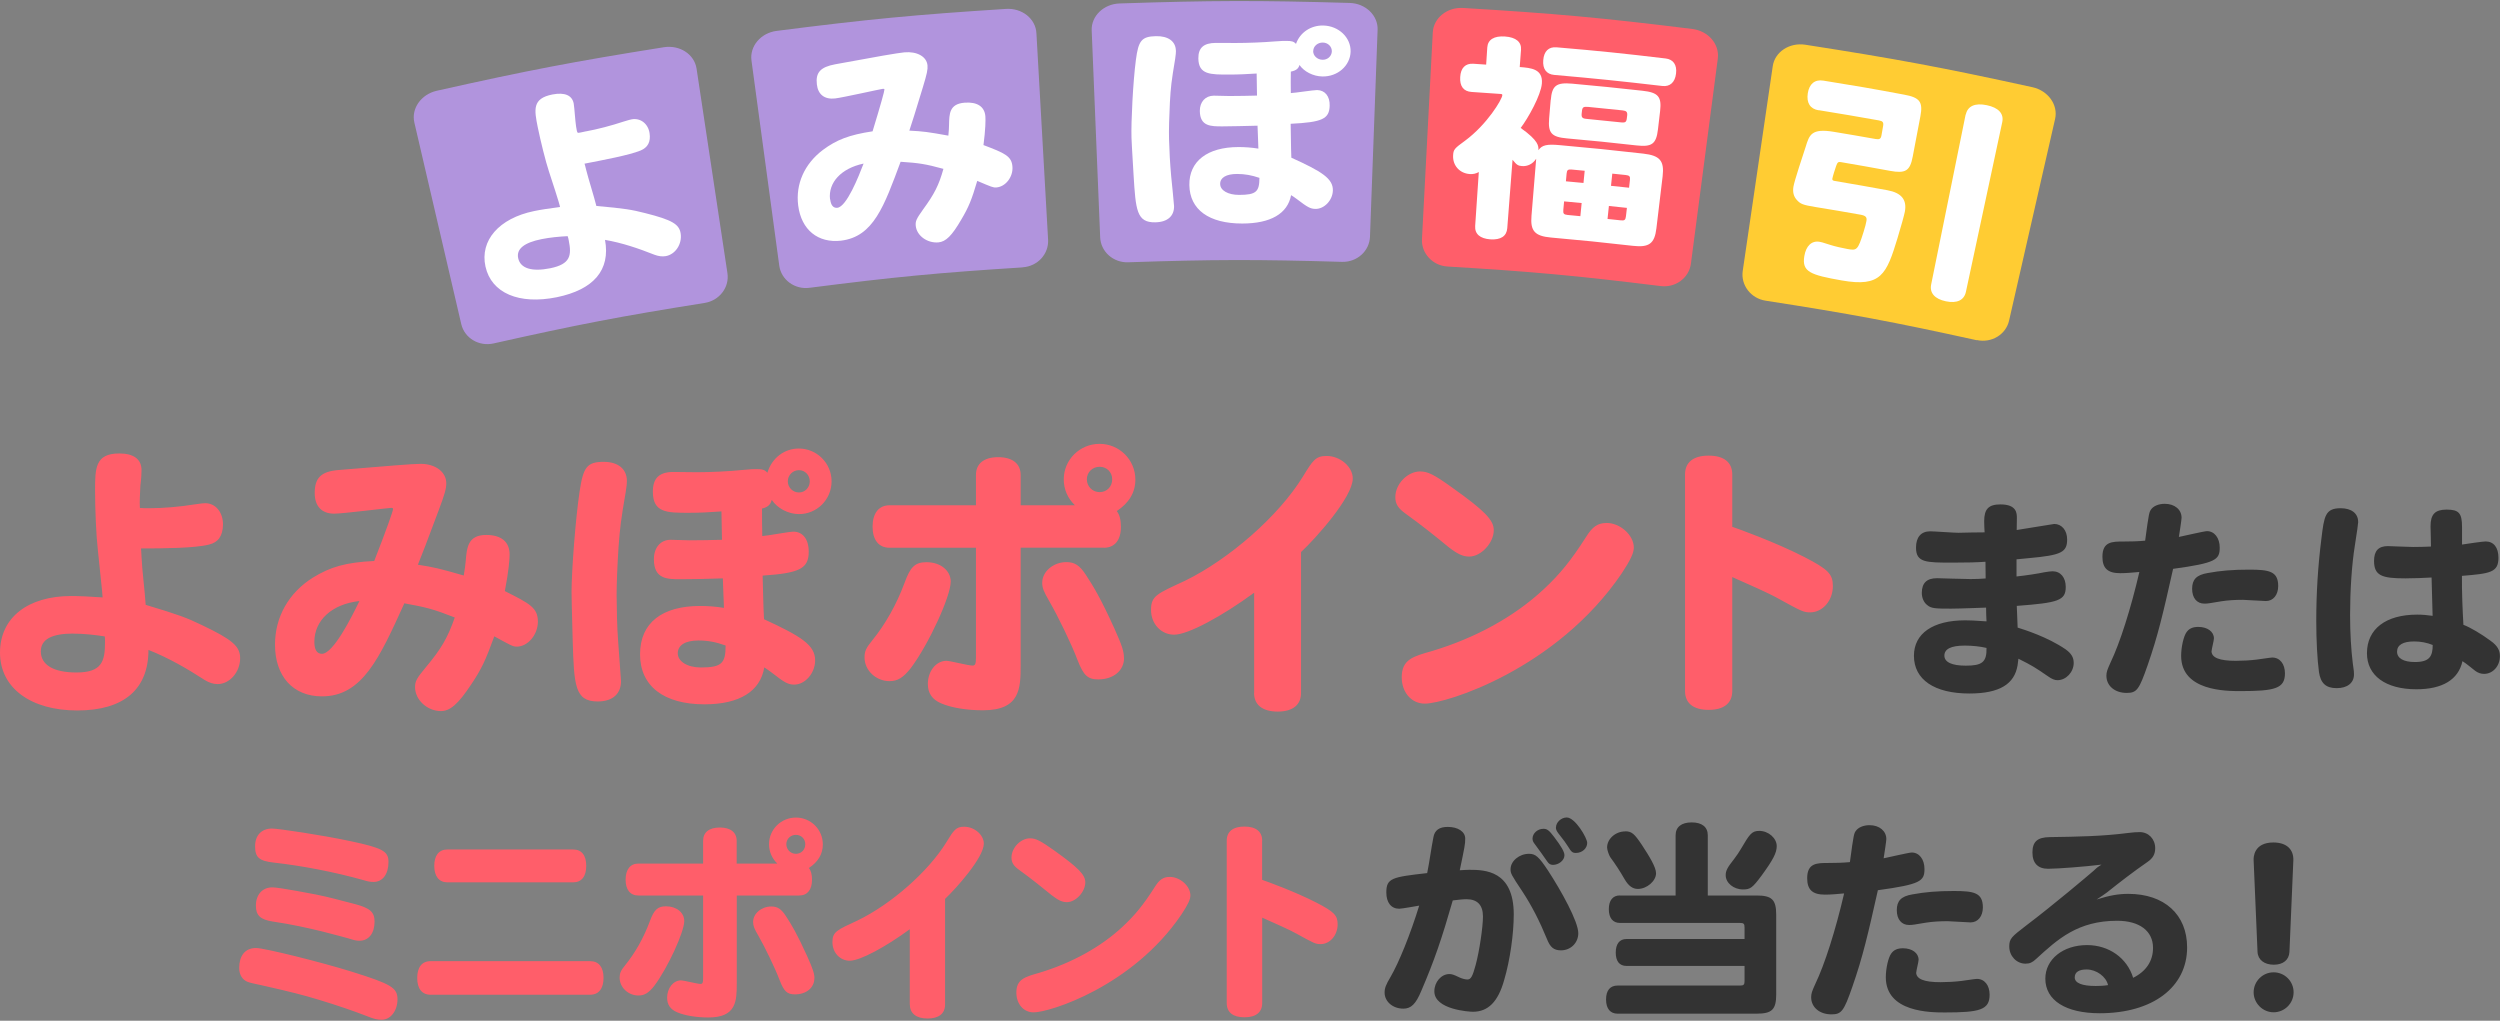
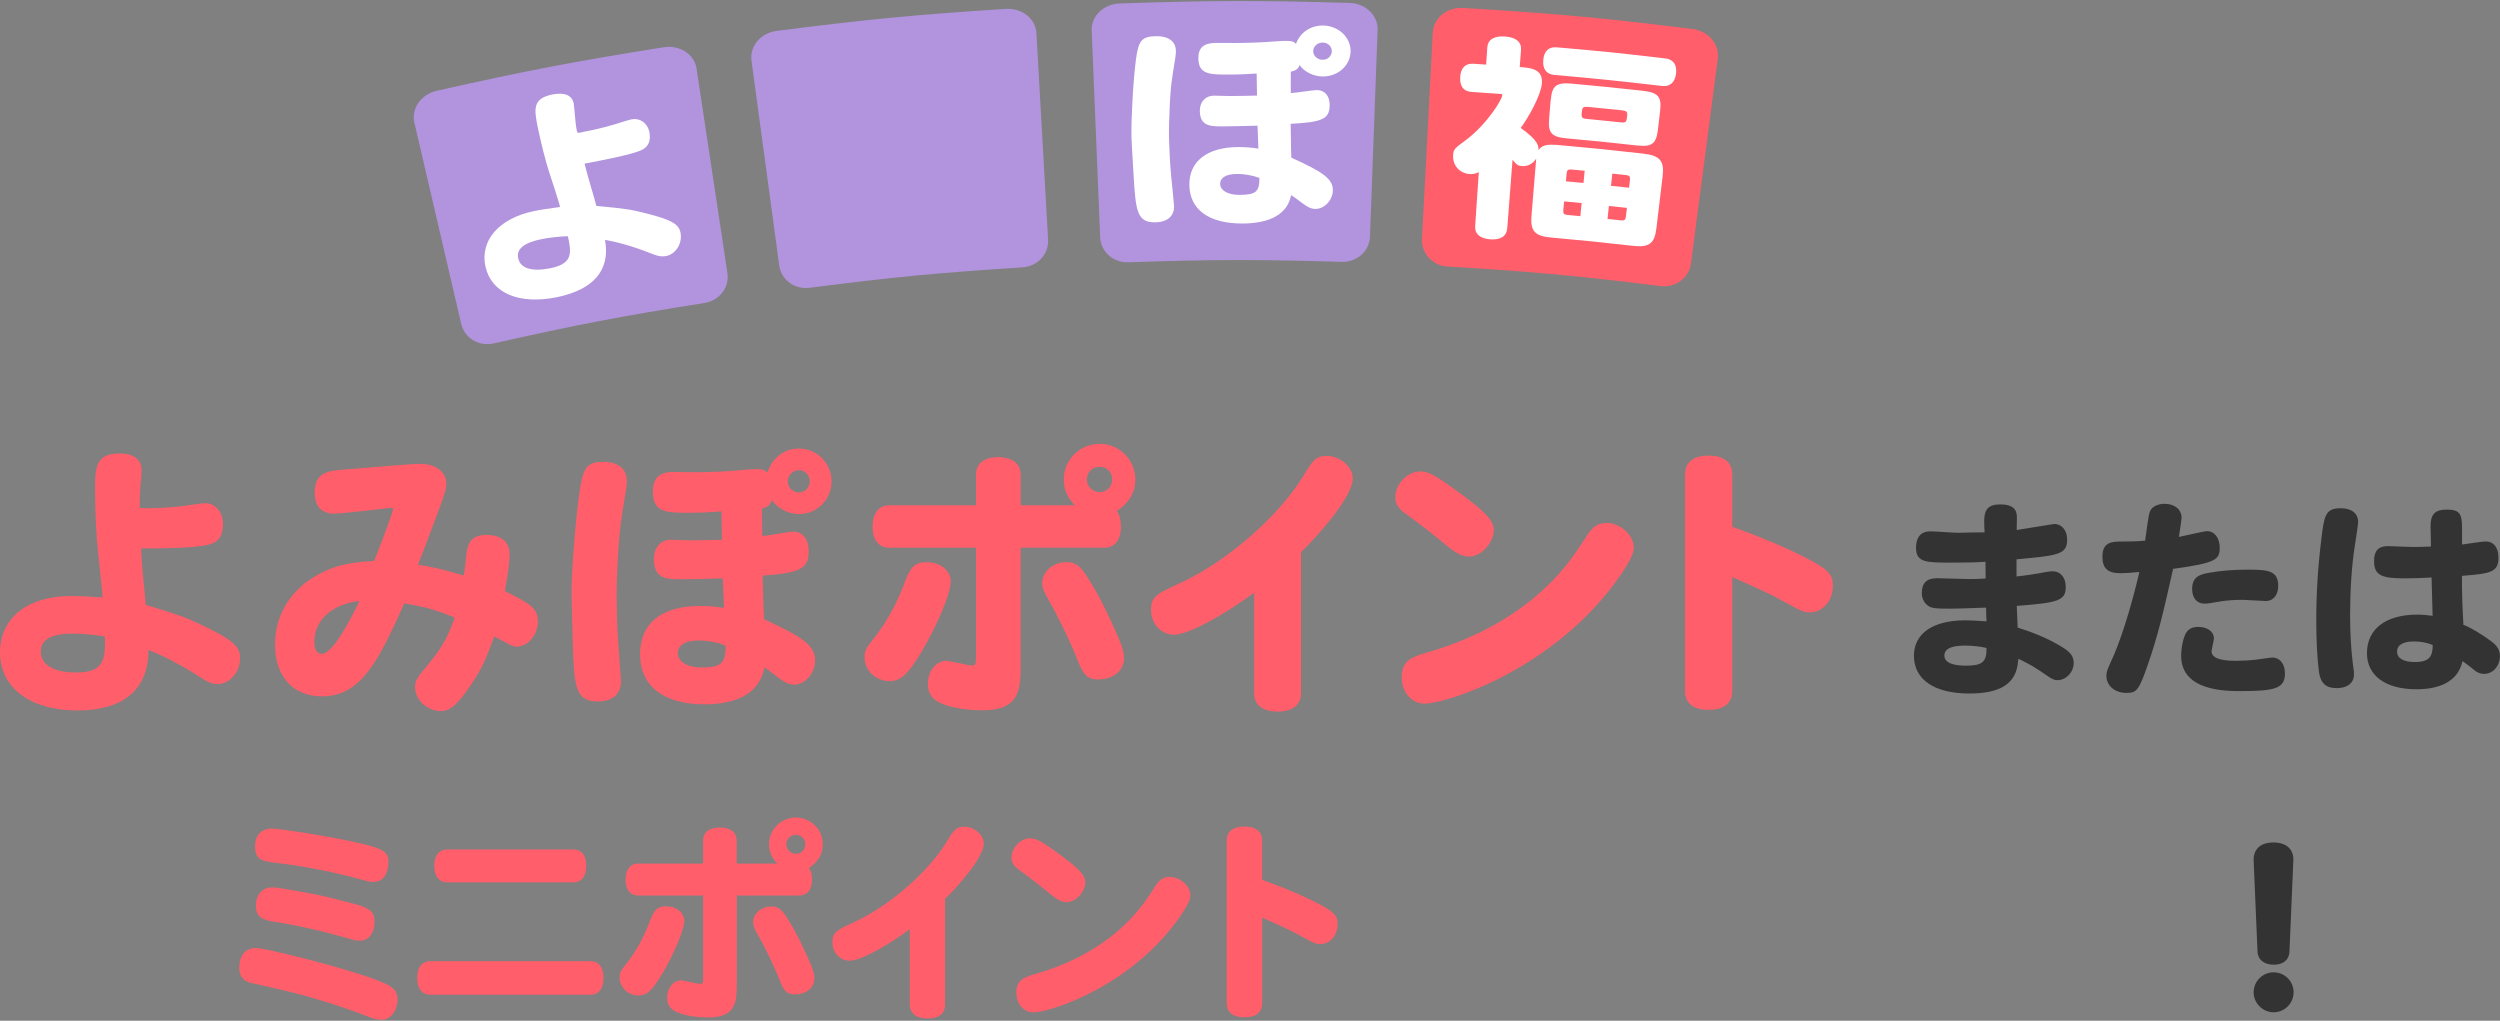
<svg xmlns="http://www.w3.org/2000/svg" height="118" viewBox="0 0 289 118" width="289">
  <rect x="0" y="0" width="289" height="118" fill="#808080" stroke="none" />
  <path d="m81.45 35.02c-9.8 1.56-14.68 2.5-24.39 4.68-1.69.38-3.36-.61-3.74-2.24-2.17-9.32-3.25-13.98-5.42-23.29-.38-1.62.78-3.27 2.6-3.68 10.44-2.34 15.69-3.35 26.24-5.03 1.84-.29 3.52.81 3.78 2.46 1.43 9.46 2.15 14.19 3.57 23.65.25 1.65-.93 3.18-2.64 3.45z" fill="#b194dd" />
  <path d="m67.77 15.18c1.27-.23 2.88-.65 4.33-1.13.6-.18.76-.23.95-.26.99-.17 1.88.51 2.04 1.61.15.99-.2 1.65-1.04 2-1.28.53-4.32 1.1-6.48 1.52.05.14.11.39.19.72.29 1.14.89 3.01 1.18 4.17 3.32.29 4.08.43 5.66.83 3.08.78 3.91 1.27 4.08 2.33.2 1.24-.61 2.45-1.73 2.64-.41.07-.82.01-1.29-.16-1.87-.74-3.75-1.38-5.72-1.72.64 3.48-1.3 5.75-5.58 6.63-4.34.88-7.56-.46-8.24-3.55-.66-3 1.55-5.57 5.62-6.41.76-.16 1.78-.31 3-.47-.02-.1-.01-.24-1.28-4.1-.39-1.18-.97-3.52-1.3-5.14-.4-2.01-.65-3.31 1.71-3.77 1.42-.27 2.27.1 2.45 1.05.05.29.09.79.14 1.37.07.84.18 1.9.32 2 .09.06.59-.09.97-.16zm-7.87 14.66c.25 1.19 1.58 1.6 3.71 1.17 2.35-.48 2.48-1.49 2.14-3.2-.04-.2-.07-.37-.13-.51-1.02.05-2.03.15-3 .34-2.04.41-2.94 1.14-2.72 2.2h.01z" fill="#fff" />
  <path d="m118.21 30.91c-9.87.63-14.81 1.1-24.64 2.36-1.71.22-3.27-.93-3.49-2.58-1.29-9.48-1.93-14.22-3.21-23.7-.22-1.65 1.08-3.19 2.92-3.42 10.57-1.35 15.88-1.86 26.51-2.54 1.85-.12 3.42 1.14 3.51 2.8.54 9.55.81 14.33 1.35 23.88.09 1.66-1.22 3.08-2.94 3.19z" fill="#b194dd" />
-   <path d="m97.25 27.82c-2.7.31-4.62-1.25-4.98-4.07-.31-2.45.7-4.79 2.86-6.42 1.56-1.16 3.02-1.74 5.74-2.15.95-3.11 1.38-4.68 1.37-4.83 0-.1-.12-.09-.2-.08-.27.03-4.63 1.01-5.5 1.11-1.21.14-1.98-.45-2.11-1.62-.16-1.37.4-2.01 2.13-2.33 4.9-.91 7.19-1.3 7.99-1.38 1.46-.13 2.58.49 2.67 1.52.04.47-.06.95-.54 2.53-.99 3.22-1.15 3.79-1.56 5 1.58.08 2.15.15 4.51.58.06-.58.07-.86.08-1.26.03-1.25.02-2.41 1.8-2.55 1.46-.11 2.31.45 2.4 1.58.03.45.02 1.48-.22 3.32 2.48.94 3.27 1.28 3.35 2.52.08 1.17-.8 2.3-1.86 2.38-.37.03-.56-.06-2.21-.76-.65 2.2-.99 3.03-1.85 4.48-1.08 1.86-1.78 2.55-2.64 2.63-1.28.11-2.51-.77-2.62-1.92-.05-.54.08-.81.85-1.89 1.3-1.78 1.82-2.79 2.35-4.69-2.08-.57-2.84-.68-4.95-.82-1.9 5.1-3.12 8.68-6.9 9.12l.03-.02zm-1.28-4.78c.08.69.36 1.03.83.98 1.07-.12 2.45-3.59 3.03-5.11-2.6.55-4.1 2.2-3.88 4.13h.01z" fill="#fff" />
  <path d="m155.13 30.27c-9.89-.29-14.84-.28-24.72.05-1.72.06-3.17-1.24-3.23-2.89-.39-9.56-.59-14.34-.98-23.9-.07-1.67 1.38-3.07 3.22-3.13 10.63-.35 15.95-.37 26.6-.06 1.85.05 3.3 1.46 3.23 3.12-.35 9.56-.53 14.34-.88 23.9-.06 1.67-1.51 2.96-3.22 2.91h-.01z" fill="#b194dd" />
  <path d="m135.94 5.85c0 .22-.02.45-.09.95-.44 2.63-.51 3.26-.61 5.03-.08 1.55-.13 3.3-.1 4.25.04 1.41.11 2.77.25 4.32.05.54.33 3.19.33 3.43.02 1.09-.69 1.84-2.16 1.87-2.17.05-2.27-1.42-2.52-5.47-.17-2.69-.23-4.04-.24-4.29-.06-1.82.18-6.56.51-9.03.29-2.22.66-2.69 2.31-2.73 1.43-.03 2.29.6 2.31 1.68h.01zm13.28 2.44c-.01.82-.02 1.65 0 2.47.49-.02 2.61-.35 3.04-.35.92.02 1.48.73 1.45 1.81-.04 1.53-.85 1.91-4.51 2.09.04 1.33.02 2.52.08 3.92 3.54 1.6 4.83 2.42 4.8 3.79-.03 1.14-1 2.15-2.02 2.13-.57-.01-.91-.19-2.11-1.11-.31-.23-.49-.36-.7-.48-.4 2.14-2.37 3.28-5.65 3.28-3.84 0-6.07-1.6-6.11-4.45-.04-2.74 2.07-4.39 5.69-4.39.72 0 1.47.05 2.29.18-.02-.85-.07-1.68-.1-2.65-1.4.04-2.98.07-4.05.08-1.32 0-2.6.02-2.62-1.78-.01-1.04.63-1.76 1.61-1.77.3 0 1.57.04 1.81.04 1.25 0 2.22-.03 3.19-.05-.02-.85-.02-1.7-.04-2.55-1.14.07-2.07.12-3.21.12-2.12 0-3.51.03-3.53-1.87-.01-1.22.61-1.78 2.01-1.79.35 0 1.98.01 2.31.01 1.32 0 3.21-.07 4.5-.18.82-.07 1.15-.06 1.35-.06.63 0 .85.06 1.12.34.46-1.32 1.72-2.15 3.15-2.12 1.8.04 3.21 1.41 3.16 3.03-.05 1.63-1.51 2.9-3.27 2.86-1.06-.02-2.11-.56-2.64-1.33-.11.42-.39.64-.96.76h-.02zm-6.22 11.82c-1.25 0-1.96.43-1.95 1.15 0 .75.9 1.27 2.19 1.27 2 0 2.34-.39 2.35-1.97-.89-.3-1.67-.45-2.59-.45zm8.8-14.22c-.01.55.47 1 1.07 1.02s1.07-.42 1.09-.97c.01-.55-.44-1.01-1.04-1.02s-1.1.42-1.11.97z" fill="#fff" />
  <path d="m191.98 33.07c-9.83-1.21-14.77-1.67-24.65-2.26-1.72-.1-3.04-1.53-2.95-3.18.5-9.55.75-14.33 1.25-23.89.09-1.66 1.66-2.93 3.5-2.82 10.62.64 15.93 1.12 26.51 2.43 1.84.23 3.15 1.76 2.94 3.41-1.25 9.49-1.87 14.23-3.11 23.72-.22 1.65-1.78 2.8-3.48 2.59z" fill="#ff5e6a" />
  <path d="m177.56 18.38c-.37.57-.98.87-1.62.82-.45-.04-.6-.12-1.09-.73-.24 3.16-.36 4.75-.61 7.91-.07.92-.75 1.37-1.96 1.29-1.19-.09-1.81-.62-1.75-1.55.17-2.49.25-3.74.42-6.23-.33.18-.65.26-1.05.23-1.16-.08-1.99-.99-1.92-2.17.04-.67.15-.79 1.39-1.69 2.53-1.87 4.27-4.76 4.3-5.26 0-.1-.05-.13-.23-.14-1.34-.1-2-.14-3.33-.23-.92-.06-1.38-.66-1.31-1.73.06-1.04.59-1.59 1.52-1.53.59.04.88.06 1.48.1.05-.79.08-1.19.13-1.99.06-.89.78-1.35 2.05-1.26s1.92.64 1.85 1.54c-.06.79-.09 1.19-.15 1.99 1.31.1 2.7.22 2.56 1.91-.11 1.35-1.59 4.01-2.45 5.13 2.1 1.49 2.07 2.1 2.05 2.57.42-.59.97-.72 2.47-.58 3.87.35 5.79.54 9.66.98 1.92.22 2.44.83 2.23 2.62-.29 2.41-.43 3.61-.72 6.02-.21 1.76-.84 2.23-2.71 2.02-3.79-.43-5.68-.62-9.48-.96-1.87-.17-2.4-.76-2.25-2.52.22-2.62.33-3.93.54-6.54v-.04zm2.1-9.72c-.89-.08-1.35-.69-1.26-1.71.08-1.02.62-1.56 1.54-1.48 5.05.43 7.57.69 12.61 1.29.87.1 1.33.73 1.2 1.75-.12 1.01-.7 1.53-1.58 1.43-5-.58-7.5-.84-12.51-1.28h-.01zm-.39 2.9c.14-1.67.64-2.05 2.46-1.89 3.26.3 4.89.46 8.14.82 1.82.2 2.23.68 2.04 2.34-.1.85-.15 1.28-.25 2.13-.2 1.69-.7 2.05-2.49 1.85-3.2-.36-4.81-.52-8.02-.81-1.8-.16-2.21-.62-2.07-2.31.07-.85.11-1.29.18-2.14h.01zm3.78 9.6c.06-.56.08-.85.14-1.42-.59-.06-.89-.09-1.49-.14-.45-.04-.56.05-.6.47-.03.36-.05.53-.08.89.81.07 1.22.11 2.04.19h-.01zm-.22 2.31c-.81-.08-1.21-.12-2.02-.19-.04.39-.05.58-.09.97-.04.45.05.55.5.6.58.05.88.08 1.47.14.06-.6.09-.91.15-1.52zm.68-11.11c-.59-.06-.61.12-.67.78-.04.42.08.56.54.6 1.62.16 2.42.24 4.04.41.59.06.61-.11.68-.78.05-.42-.08-.56-.53-.61-1.62-.17-2.43-.25-4.05-.41h-.01zm2.72 9.12c.83.09 1.26.13 2.09.22.04-.36.06-.53.1-.89.05-.42-.05-.53-.5-.58-.61-.07-.92-.1-1.54-.16-.06.56-.09.85-.15 1.42zm-.24 2.31c-.06.6-.1.9-.16 1.52.6.06.91.1 1.52.16.44.05.56-.04.61-.48.04-.39.06-.58.11-.96-.83-.09-1.25-.14-2.08-.22z" fill="#fff" />
-   <path d="m228.51 39.33c-9.72-2.14-14.6-3.05-24.4-4.57-1.71-.26-2.89-1.8-2.65-3.44 1.39-9.47 2.09-14.2 3.47-23.67.24-1.65 1.93-2.76 3.76-2.48 10.54 1.64 15.8 2.62 26.26 4.91 1.82.4 2.99 2.05 2.62 3.67-2.13 9.33-3.19 13.99-5.32 23.31-.37 1.63-2.04 2.62-3.73 2.25h-.01z" fill="#fc3" />
-   <path d="m210.23 12.75c-.97-.16-1.42-.85-1.25-1.97.17-1.08.81-1.62 1.8-1.46 3.74.6 5.6.92 9.33 1.62 1.82.33 2.2.84 1.89 2.49l-.89 4.68c-.31 1.65-.84 1.97-2.62 1.64-2.28-.42-3.41-.62-5.69-1.01-.29-.05-.39.02-.54.44-.42 1.25-.42 1.4-.44 1.47-.03.17.07.24.28.27 2.44.41 3.65.63 6.08 1.07 1.64.3 2.28 1.11 2.02 2.49-.07.37-.43 1.68-.85 3.06-1.27 4.17-1.89 5.68-6.44 4.88-3.63-.64-4.63-.99-4.33-2.81.19-1.18.85-1.81 1.75-1.66.13.02.32.05 1.28.37.45.15 1.41.37 1.93.46 1.11.2 1.22.17 1.89-1.97.18-.57.29-1.01.33-1.26.08-.44-.08-.62-.68-.73-2.07-.37-3.1-.54-5.17-.88-1.53-.25-1.78-.36-2.21-.84-.35-.39-.48-.88-.38-1.51.11-.69 1.12-3.71 1.42-4.63.42-1.35.64-2.16 3.25-1.72 1.94.32 2.9.49 4.83.83.45.08.61-.02.68-.43.08-.43.12-.65.19-1.08.07-.42-.04-.56-.49-.64-2.77-.49-4.16-.73-6.94-1.18h-.01zm17.02.49c.2-.97 1.06-1.37 2.42-1.08 1.36.28 2 .98 1.79 1.96-1.68 7.85-2.52 11.78-4.2 19.62-.21.97-1.04 1.36-2.32 1.09-1.29-.27-1.89-.97-1.7-1.93 1.6-7.86 2.39-11.8 3.99-19.67h.02z" fill="#fff" />
  <path d="m8.48 73.24c-2.51 0-3.76.67-3.76 2.06 0 1.57 1.48 2.44 4.11 2.44 2.92 0 3.31-1.25 3.31-3.5 0-.26 0-.48-.03-.67-1.22-.19-2.44-.32-3.63-.32zm7.68-14.52c.39.03.71.03 1.16.03 1.51 0 3.47-.16 5.24-.45.74-.1.93-.13 1.16-.13 1.19 0 2.06 1.03 2.06 2.47-.03 1.32-.55 2.06-1.61 2.31-1.61.42-5.27.45-7.87.45.03.19.03.51.06.96.06 1.54.39 4.02.48 5.56 3.86 1.16 4.72 1.48 6.52 2.35 3.5 1.67 4.4 2.44 4.4 3.82 0 1.61-1.22 2.99-2.6 2.99-.51 0-1-.16-1.51-.48-2.09-1.35-4.21-2.57-6.49-3.47 0 4.56-2.86 7-8.23 7s-8.93-2.6-8.93-6.68 3.25-6.55 8.23-6.55c.93 0 2.15.06 3.63.16 0-.13 0-.26-.55-5.49-.19-1.61-.32-4.69-.32-6.81 0-2.63 0-4.34 2.8-4.34 1.67 0 2.57.67 2.57 1.93 0 .39-.03 1-.13 1.77-.06 1.12-.1 1.83-.06 2.6zm25.39 10.76c-3.18.35-5.21 2.22-5.21 4.72 0 .9.29 1.38.87 1.38 1.32 0 3.44-4.24 4.34-6.1zm5.18.29c-2.86 6.3-4.85 10.73-9.51 10.73-3.34 0-5.43-2.31-5.43-5.98 0-3.18 1.57-5.98 4.37-7.74 2.02-1.25 3.82-1.77 7.1-1.93 1.51-3.86 2.18-5.82 2.18-6.01 0-.13-.13-.13-.22-.13-.32 0-5.56.67-6.59.67-1.45 0-2.25-.87-2.25-2.38 0-1.77.74-2.51 2.8-2.67 5.82-.48 8.51-.71 9.45-.71 1.7 0 2.96.93 2.96 2.25 0 .61-.16 1.22-.9 3.18-1.51 4.02-1.77 4.72-2.38 6.23 1.86.29 2.54.45 5.3 1.25.13-.74.16-1.09.22-1.61.13-1.64.26-3.08 2.38-3.08 1.74 0 2.7.8 2.7 2.25 0 .58-.1 1.9-.55 4.24 2.89 1.45 3.82 1.93 3.82 3.53 0 1.51-1.16 2.89-2.44 2.89-.45 0-.67-.13-2.6-1.19-1 2.76-1.48 3.79-2.67 5.56-1.51 2.28-2.44 3.08-3.5 3.08-1.57 0-2.99-1.29-2.99-2.76 0-.71.19-1.03 1.25-2.31 1.77-2.12 2.51-3.37 3.34-5.75-2.44-.96-3.34-1.19-5.85-1.64zm42.48-11.98c-.13.55-.45.84-1.12 1 0 1.06 0 2.12.03 3.18.58-.03 3.08-.51 3.6-.51 1.09 0 1.77.9 1.77 2.28 0 1.96-.96 2.51-5.33 2.8.06 1.7.06 3.25.16 5.04 4.31 1.99 5.91 2.99 5.91 4.76 0 1.48-1.16 2.8-2.41 2.8-.71 0-1.12-.22-2.6-1.38-.39-.29-.61-.45-.87-.61-.45 2.76-2.86 4.27-6.91 4.27-4.72 0-7.45-2.12-7.45-5.78s2.57-5.59 6.94-5.59c.87 0 1.77.06 2.76.22-.03-1.09-.1-2.15-.13-3.41-1.67.06-3.57.1-4.85.1-1.57 0-3.12 0-3.12-2.31 0-1.35.77-2.25 1.93-2.25.35 0 1.86.06 2.15.06 1.48 0 2.63-.03 3.79-.06-.03-1.09-.03-2.18-.06-3.28-1.35.1-2.44.16-3.79.16-2.51 0-4.14 0-4.14-2.44 0-1.57.74-2.28 2.38-2.28.42 0 2.31.03 2.7.03 1.54 0 3.76-.1 5.27-.26.96-.1 1.35-.1 1.57-.1.74 0 1 .06 1.32.42.51-1.7 1.96-2.8 3.63-2.8 2.09 0 3.79 1.7 3.79 3.79s-1.67 3.79-3.76 3.79c-1.25 0-2.51-.67-3.15-1.64zm-5.33 16.83c-1.09-.39-2.02-.58-3.15-.58-1.51 0-2.38.55-2.38 1.48s1.09 1.64 2.67 1.64c2.44 0 2.86-.51 2.86-2.54zm8.48-20.27c-.71 0-1.29.58-1.29 1.29s.58 1.29 1.29 1.29 1.25-.58 1.25-1.29-.55-1.29-1.25-1.29zm-22.56-.96c1.67 0 2.67.84 2.67 2.22 0 .29-.03.58-.13 1.22-.58 3.37-.67 4.18-.84 6.46-.13 1.99-.22 4.24-.22 5.46.03 1.83.03 3.53.19 5.56.03.71.32 4.11.32 4.43 0 1.41-.9 2.35-2.7 2.35-2.67 0-2.73-1.9-2.89-7.13-.1-3.47-.13-5.21-.13-5.53 0-2.35.45-8.42.93-11.6.42-2.86.87-3.44 2.8-3.44zm57.32.57c-.84 0-1.48.64-1.48 1.45s.64 1.48 1.48 1.48 1.45-.64 1.45-1.48-.64-1.45-1.45-1.45zm.51 9.35h-9.64v13.56c0 2.73-.06 5.24-4.37 5.24-1.86 0-3.63-.29-4.82-.8-1.06-.45-1.54-1.19-1.54-2.25 0-1.48.96-2.67 2.15-2.67.42 0 2.51.55 2.99.55.32 0 .42-.13.42-.93v-12.69h-9.99c-1.25 0-1.96-.9-1.96-2.44s.71-2.47 1.96-2.47h9.99v-3.5c0-1.32.93-2.06 2.57-2.06s2.6.74 2.6 2.06v3.5h6.27c-.84-.8-1.29-1.86-1.29-2.99 0-2.28 1.86-4.11 4.14-4.11s4.14 1.83 4.14 4.14c0 1.48-.74 2.7-2.15 3.63.32.42.48 1 .48 1.83 0 1.51-.71 2.41-1.96 2.41zm-17.73 3.96c0 1.64-2.51 7.17-4.63 9.99-.87 1.09-1.51 1.48-2.44 1.48-1.57 0-2.89-1.25-2.89-2.73 0-.71.16-1.09.9-1.99 1.51-1.86 2.8-4.14 3.73-6.65.67-1.86 1.22-2.38 2.54-2.38 1.61 0 2.8.96 2.8 2.28zm20.04 8.8c0 1.45-1.22 2.47-2.99 2.47-1.22 0-1.7-.48-2.38-2.22-.67-1.8-2.28-5.11-3.25-6.78-.67-1.16-.84-1.57-.84-2.18 0-1.29 1.29-2.38 2.8-2.38.96 0 1.54.39 2.25 1.48.87 1.32 1.74 2.76 3.31 6.23.87 1.93 1.09 2.63 1.09 3.37zm15.04 4.05v-11.6c-3.73 2.73-7.65 4.85-9.25 4.85-1.48 0-2.67-1.22-2.67-2.86s.67-1.86 3.92-3.37c5.14-2.51 10.83-7.49 13.62-12.02 1.16-1.9 1.48-2.41 2.76-2.41 1.57 0 3.02 1.25 3.02 2.6 0 2.15-4.24 6.88-5.98 8.51v16.29c0 1.38-.96 2.15-2.7 2.15s-2.73-.77-2.73-2.15zm40.71-19.67c1.61 0 3.18 1.41 3.18 2.86 0 .64-.42 1.48-1.41 2.99-7.52 11.05-20.27 15.04-22.75 15.04-1.54 0-2.67-1.29-2.67-3.05 0-2.06 1.32-2.41 3.47-3.02 5.04-1.51 9.54-3.98 12.92-7.13 1.9-1.77 3.18-3.34 4.92-6.07.74-1.19 1.35-1.61 2.35-1.61zm-13.01.84c0 1.48-1.48 3.05-2.83 3.05-.74 0-1.35-.29-2.35-1.06-1.57-1.29-3.12-2.54-5.04-3.92-.84-.61-1.16-1.09-1.16-1.9 0-1.51 1.41-2.96 2.86-2.96.9 0 1.61.35 3.76 1.9 3.7 2.63 4.76 3.73 4.76 4.88zm27.57-6.43v6.04c.67.22 5.04 1.8 8.35 3.5 2.73 1.41 3.28 1.96 3.28 3.34 0 1.7-1.19 3.05-2.63 3.05-.77 0-1.06-.16-3.63-1.57-1.12-.64-3.34-1.61-5.37-2.51v13.17c0 1.41-.96 2.18-2.73 2.18s-2.73-.77-2.73-2.18v-25.03c0-1.41.96-2.18 2.73-2.18s2.73.77 2.73 2.18z" fill="#ff5e6a" />
  <path d="m233.11 64.66v1.98c1.13-.12 2.55-.34 3.18-.48.41-.07.77-.12.99-.12.92 0 1.52.72 1.52 1.81 0 1.57-.84 1.83-5.66 2.19.05 1.13.07 1.78.1 2.51.75.24 3.42 1.06 5.54 2.51.67.48.94.94.94 1.57 0 1.06-.87 2-1.88 2-.31 0-.63-.12-1.11-.46-1.47-1.01-1.81-1.23-3.4-2.02 0 .05-.05.43-.1.77-.36 2.14-2.05 3.25-5.57 3.25-4.05 0-6.41-1.61-6.41-4.36 0-2.58 2.19-4.1 5.93-4.1.48 0 1.08.02 2.46.12-.02-.43-.05-.99-.05-1.59-.14 0-3.01.12-4.05.12-1.81 0-2.29-.02-2.75-.41-.39-.29-.63-.84-.63-1.4 0-1.16.58-1.71 1.76-1.71.1 0 3.23.1 3.86.1s1.18-.02 1.76-.07c0-.53-.02-1.23-.02-1.93-.96.07-2.17.1-3.76.1-3.13 0-4.27 0-4.27-1.74 0-1.2.58-1.88 1.64-1.88.46 0 2.75.17 3.25.17 1.01-.02 2.02-.05 3.04-.05-.02-.41-.05-.8-.05-1.28 0-1.42.51-1.95 1.88-1.95 1.9 0 1.9 1.04 1.9 1.59 0 .22-.02 1.18-.02 1.37.7-.1 4.24-.7 4.34-.7.87 0 1.49.75 1.49 1.78 0 1.49-.65 1.83-4.41 2.17l-1.45.14zm-3.47 10.24c-.72-.17-1.64-.27-2.51-.27-1.59 0-2.36.39-2.36 1.16s.89 1.16 2.48 1.16c1.86 0 2.43-.39 2.39-2.05zm21.57-9.14c-1.13 5.04-1.74 7.69-2.94 11.13-.99 2.84-1.25 3.21-2.43 3.21-1.37 0-2.34-.82-2.34-1.98 0-.43.1-.7.48-1.54 1.08-2.24 2.34-6.19 3.33-10.46-.8.07-1.49.14-2.22.14-1.45 0-2.05-.58-2.05-1.9 0-1.76 1.13-1.76 2.43-1.76.82 0 1.69-.02 2.51-.1.43-3.25.48-3.3.67-3.59.27-.41.89-.67 1.59-.67 1.16 0 1.95.67 1.95 1.61 0 .24-.24 1.76-.31 2.22.51-.1 2.94-.67 3.25-.67.87 0 1.47.8 1.47 1.9 0 1.4-.41 1.78-5.4 2.46zm4.44 9.5c0 .77.92 1.13 2.8 1.13.77 0 1.69-.05 2.41-.14 1.54-.22 1.71-.24 1.81-.24.89 0 1.47.75 1.47 1.83 0 1.76-1.16 2.05-5.16 2.05-1.64 0-6.84 0-6.84-4.07 0-1.04.29-2.29.63-2.75.29-.41.72-.6 1.35-.6 1.06 0 1.81.55 1.81 1.33 0 .24-.27 1.25-.27 1.47zm7.71-7.52c0 1.04-.58 1.74-1.42 1.74-.43 0-2.29-.14-2.65-.14-.92 0-1.76.05-2.51.17-1.35.22-1.52.27-1.95.27-.87 0-1.42-.65-1.42-1.71s.48-1.61 1.81-1.83c1.45-.27 2.89-.39 4.77-.39 2.34 0 3.37.19 3.37 1.9zm17.86 6.82c-.65-.27-1.4-.41-2.14-.41-1.3 0-1.98.41-1.98 1.18s.75 1.2 2.07 1.2c1.69 0 2.05-.67 2.05-1.98zm3.39-13.66v2.05c.43-.07 2.41-.36 2.72-.36.94 0 1.49.7 1.49 1.88 0 1.71-.94 1.83-4.22 2.1-.02 1.78.07 3.95.17 5.66.75.27 2.12 1.08 3.16 1.86.77.55 1.06 1.08 1.06 1.76 0 1.13-.8 2.05-1.83 2.05-.39 0-.7-.12-1.01-.34-.36-.27-.99-.82-1.49-1.13-.46 2.12-2.29 3.25-5.33 3.25-3.57 0-5.71-1.59-5.71-4.17 0-2.8 2.17-4.46 5.81-4.46.58 0 1.16.05 1.78.14-.02-1.47-.1-2.92-.12-4.43-.99.05-2 .1-3.04.1-2.7 0-3.61-.31-3.61-2.02 0-1.16.51-1.71 1.59-1.71.24 0 2.46.1 2.92.1.72 0 1.37-.02 2.07-.05-.02-.77-.02-1.57-.05-2.34 0-1.4.53-1.93 1.86-1.93 1.42 0 1.78.41 1.78 2zm-12-.58c0 .14-.14 1.18-.39 2.75-.36 2.22-.55 5.23-.55 8.05 0 2.07.12 4 .31 5.54.14.92.14 1.08.14 1.3 0 .99-.77 1.59-2 1.59s-1.86-.55-2.05-1.88c-.19-1.42-.31-3.64-.31-5.88 0-3.21.19-6.34.6-9.57.31-2.55.43-3.47 2.22-3.47 1.25 0 2.02.6 2.02 1.57z" fill="#333" />
  <path d="m31.44 95.78c.72 0 5.76.75 9.04 1.45 3.78.8 4.43 1.18 4.43 2.41 0 1.4-.67 2.31-1.71 2.31-.34 0-.58-.02-1.23-.22-3.16-.89-6.96-1.64-10.36-2.02-1.66-.19-2.12-.6-2.12-1.88s.75-2.05 1.95-2.05zm-1.83 13.81c.94 0 7.45 1.61 11.16 2.77 4.46 1.4 5.18 1.83 5.18 3.16s-.8 2.36-1.81 2.36c-.53 0-.87-.07-1.71-.41-1.4-.55-3.59-1.3-5.45-1.86-1.98-.6-3.33-.94-6.41-1.64-1.35-.29-1.66-.36-1.93-.46-.63-.24-.99-.84-.99-1.61 0-1.35.63-2.31 1.95-2.31zm1.88-7.01c.84 0 4.87.8 5.01.82 1.54.31 2.67.63 4.53 1.11 1.74.46 2.27.92 2.27 2.02 0 1.35-.67 2.22-1.74 2.22-.34 0-.6-.05-1.28-.27-.31-.07-4.58-1.35-8.75-1.95-1.42-.22-1.95-.7-1.95-1.83 0-1.28.75-2.12 1.9-2.12zm36.74 12.41h-18.46c-.99 0-1.54-.7-1.54-1.93s.53-1.95 1.54-1.95h18.46c.99 0 1.54.7 1.54 1.93s-.55 1.95-1.54 1.95zm-1.98-12.99h-14.53c-.96 0-1.52-.7-1.52-1.9s.53-1.9 1.52-1.9h14.53c.99 0 1.52.67 1.52 1.9s-.55 1.9-1.52 1.9zm25.76-5.49c-.63 0-1.11.48-1.11 1.08s.48 1.11 1.11 1.11 1.08-.48 1.08-1.11-.48-1.08-1.08-1.08zm.39 7.01h-7.23v10.17c0 2.05-.05 3.93-3.28 3.93-1.4 0-2.72-.22-3.61-.6-.8-.34-1.16-.89-1.16-1.69 0-1.11.72-2 1.61-2 .31 0 1.88.41 2.24.41.24 0 .31-.1.31-.7v-9.52h-7.49c-.94 0-1.47-.67-1.47-1.83s.53-1.86 1.47-1.86h7.49v-2.63c0-.99.7-1.54 1.93-1.54s1.95.55 1.95 1.54v2.63h4.7c-.63-.6-.96-1.4-.96-2.24 0-1.71 1.4-3.08 3.11-3.08s3.11 1.37 3.11 3.11c0 1.11-.55 2.02-1.61 2.72.24.31.36.75.36 1.37 0 1.13-.53 1.81-1.47 1.81zm-13.3 2.96c0 1.23-1.88 5.37-3.47 7.49-.65.82-1.13 1.11-1.83 1.11-1.18 0-2.17-.94-2.17-2.05 0-.53.12-.82.67-1.49 1.13-1.4 2.1-3.11 2.8-4.99.51-1.4.92-1.78 1.9-1.78 1.2 0 2.1.72 2.1 1.71zm15.04 6.61c0 1.08-.92 1.86-2.24 1.86-.92 0-1.28-.36-1.78-1.66-.51-1.35-1.71-3.83-2.43-5.08-.51-.87-.63-1.18-.63-1.64 0-.96.96-1.78 2.1-1.78.72 0 1.16.29 1.69 1.11.65.99 1.3 2.07 2.48 4.68.65 1.45.82 1.98.82 2.53zm11.03 3.03v-8.7c-2.8 2.05-5.74 3.64-6.94 3.64-1.11 0-2-.92-2-2.14s.51-1.4 2.94-2.53c3.86-1.88 8.12-5.61 10.22-9.01.87-1.42 1.11-1.81 2.07-1.81 1.18 0 2.27.94 2.27 1.95 0 1.61-3.18 5.16-4.48 6.39v12.22c0 1.04-.72 1.61-2.02 1.61s-2.05-.58-2.05-1.61zm30.05-14.75c1.2 0 2.39 1.06 2.39 2.14 0 .48-.31 1.11-1.06 2.24-5.64 8.29-15.21 11.28-17.06 11.28-1.16 0-2-.96-2-2.29 0-1.54.99-1.81 2.6-2.27 3.78-1.13 7.16-2.99 9.69-5.35 1.42-1.33 2.39-2.51 3.69-4.55.55-.89 1.01-1.2 1.76-1.2zm-9.76.63c0 1.11-1.11 2.29-2.12 2.29-.55 0-1.01-.22-1.76-.8-1.18-.96-2.34-1.9-3.78-2.94-.63-.46-.87-.82-.87-1.42 0-1.13 1.06-2.22 2.14-2.22.67 0 1.2.27 2.82 1.42 2.77 1.98 3.57 2.8 3.57 3.66zm20.44-4.82v4.53c.51.17 3.78 1.35 6.27 2.63 2.05 1.06 2.46 1.47 2.46 2.51 0 1.28-.89 2.29-1.98 2.29-.58 0-.8-.12-2.72-1.18-.84-.48-2.51-1.2-4.02-1.88v9.88c0 1.06-.72 1.64-2.05 1.64s-2.05-.58-2.05-1.64v-18.77c0-1.06.72-1.64 2.05-1.64s2.05.58 2.05 1.64z" fill="#ff5e6a" />
  <g fill="#333">
-     <path d="m164.98 100.94c.27-1.33.46-2.82.72-4.14.14-.82.67-1.21 1.66-1.21 1.18 0 2.02.55 2.02 1.35 0 .63-.05.89-.63 3.66.39-.02.75-.05 1.11-.05 1.78 0 5.13.07 5.13 5.16 0 2.24-.43 5.3-1.11 7.59-.7 2.51-1.86 3.66-3.61 3.66-.39 0-4.46-.24-4.46-2.36 0-1.08.8-2 1.74-2 .27 0 .51.07 1.16.39.31.14.67.24.92.24.41 0 .6-.36.96-1.69.43-1.59.84-4.39.84-5.59 0-1.33-.65-2-1.9-2-.46 0-.96.07-1.59.14-1.28 4.46-2.12 6.92-3.64 10.46-.63 1.52-1.18 2.05-2.07 2.05-1.23 0-2.17-.82-2.17-1.86 0-.51.14-.89.7-1.83.94-1.61 2.29-4.92 3.3-8.22-.31.05-2 .36-2.31.36-.92 0-1.49-.7-1.49-1.88 0-1.66.65-1.78 4.72-2.24zm13.44-5.13c.43 0 .65.17 1.25.96.84 1.11 1.18 1.71 1.18 2.1 0 .58-.65 1.11-1.33 1.11-.29 0-.48-.12-.67-.41-.46-.65-.89-1.28-1.42-1.98-.19-.24-.27-.41-.27-.65 0-.6.58-1.13 1.25-1.13zm-1.68 2.89c.77 0 1.13.31 2.22 1.95 1.49 2.29 3.49 5.86 3.49 7.23 0 1.11-.87 1.98-2 1.98-.82 0-1.25-.34-1.64-1.35-.82-2-1.74-3.81-2.82-5.45-1.3-1.95-1.37-2.1-1.37-2.58 0-.94 1.01-1.78 2.12-1.78zm3.13-3.04c0-.6.6-1.16 1.25-1.16.96 0 2.36 2.36 2.36 2.94 0 .63-.58 1.16-1.3 1.16-.39 0-.53-.1-.92-.75-.22-.34-.46-.7-1.13-1.54-.17-.22-.27-.43-.27-.65zm7.37 7.86h6.46v-6.96c0-.96.67-1.49 1.86-1.49s1.86.53 1.86 1.49v6.96h5.64c1.78 0 2.27.48 2.27 2.24v9.18c0 1.76-.48 2.24-2.27 2.24h-16.07c-.84 0-1.33-.58-1.33-1.64s.48-1.61 1.33-1.61h14.15c.43 0 .53-.1.53-.53v-1.74h-13.66c-.8 0-1.23-.55-1.23-1.54s.43-1.57 1.23-1.57h13.66v-1.33c0-.43-.1-.53-.53-.53h-13.88c-.82 0-1.28-.58-1.28-1.59s.46-1.59 1.28-1.59zm.63-7.42c.75 0 1.06.27 1.93 1.57.87 1.33 1.64 2.58 1.64 3.28 0 .89-1.06 1.81-2.1 1.81-.6 0-1.08-.34-1.54-1.13-.53-.92-1.04-1.71-1.66-2.55-.14-.22-.36-.82-.36-1.11 0-.99.96-1.86 2.1-1.86zm17.52 1.71c0 .77-.41 1.57-1.76 3.42-1.06 1.42-1.3 1.59-2.14 1.59-1.08 0-2-.75-2-1.64 0-.51.17-.87.99-1.9.31-.41.55-.77.75-1.11 1.01-1.71 1.25-2.12 2.14-2.12 1.06 0 2.02.84 2.02 1.76zm11.69 5.11c-1.13 5.04-1.74 7.69-2.94 11.13-.99 2.84-1.25 3.21-2.43 3.21-1.37 0-2.34-.82-2.34-1.98 0-.43.1-.7.48-1.54 1.08-2.24 2.34-6.19 3.33-10.46-.8.07-1.49.14-2.22.14-1.45 0-2.05-.58-2.05-1.9 0-1.76 1.13-1.76 2.43-1.76.82 0 1.69-.02 2.51-.1.43-3.25.48-3.3.67-3.59.27-.41.89-.68 1.59-.68 1.16 0 1.95.68 1.95 1.61 0 .24-.24 1.76-.31 2.22.51-.1 2.94-.67 3.25-.67.87 0 1.47.8 1.47 1.9 0 1.4-.41 1.78-5.4 2.46zm4.43 9.49c0 .77.92 1.13 2.8 1.13.77 0 1.69-.05 2.41-.14 1.54-.22 1.71-.24 1.81-.24.89 0 1.47.75 1.47 1.83 0 1.76-1.16 2.05-5.16 2.05-1.64 0-6.84 0-6.84-4.07 0-1.04.29-2.29.63-2.75.29-.41.72-.6 1.35-.6 1.06 0 1.81.55 1.81 1.33 0 .24-.27 1.25-.27 1.47zm7.71-7.52c0 1.04-.58 1.74-1.42 1.74-.43 0-2.29-.14-2.65-.14-.92 0-1.76.05-2.51.17-1.35.22-1.52.27-1.95.27-.87 0-1.42-.65-1.42-1.71s.48-1.61 1.81-1.83c1.45-.27 2.89-.39 4.77-.39 2.34 0 3.37.19 3.37 1.9zm14.47 8.99c-.22-.99-1.35-1.81-2.48-1.81-.89 0-1.37.31-1.37.92 0 .65.84.99 2.43.99.43 0 .92-.02 1.42-.1zm2.89-.84c1.52-.75 2.31-1.95 2.31-3.47 0-1.95-1.57-3.13-4.14-3.13-4.55 0-6.87 2.12-9.37 4.41-.43.41-.75.55-1.23.55-1.04 0-1.88-.89-1.88-1.98 0-.92.27-1.13 1.93-2.41 3.06-2.31 7.23-5.83 7.81-6.34.43-.41.58-.51.92-.72-1.74.22-5.06.48-6.17.48-1.18 0-1.81-.65-1.81-1.88s.55-1.76 1.98-1.78c3.37-.05 6.12-.1 9.08-.48.53-.07.99-.1 1.35-.1 1.01 0 1.78.8 1.78 1.86 0 .7-.27 1.16-.89 1.59-1.61 1.11-3.16 2.31-4.68 3.52-.29.22-.6.43-1.2.82 1.52-.48 2.53-.65 3.66-.65 4.17 0 6.8 2.39 6.8 6.19 0 4.6-3.98 7.61-10.1 7.61-3.93 0-6.29-1.49-6.29-4 0-2.24 2.05-3.88 4.82-3.88 2.53 0 4.63 1.49 5.33 3.78z" />
    <path d="m265.11 99.47-.45 10.57c-.05.93-.73 1.48-1.81 1.48s-1.83-.55-1.88-1.48l-.45-10.57c-.03-.38.03-2.08 2.28-2.08 1.51 0 2.36.78 2.31 2.08zm-2.28 12.93c1.28 0 2.31 1.03 2.31 2.31s-1.05 2.31-2.31 2.31-2.31-1.05-2.31-2.31 1.03-2.31 2.31-2.31z" />
  </g>
</svg>